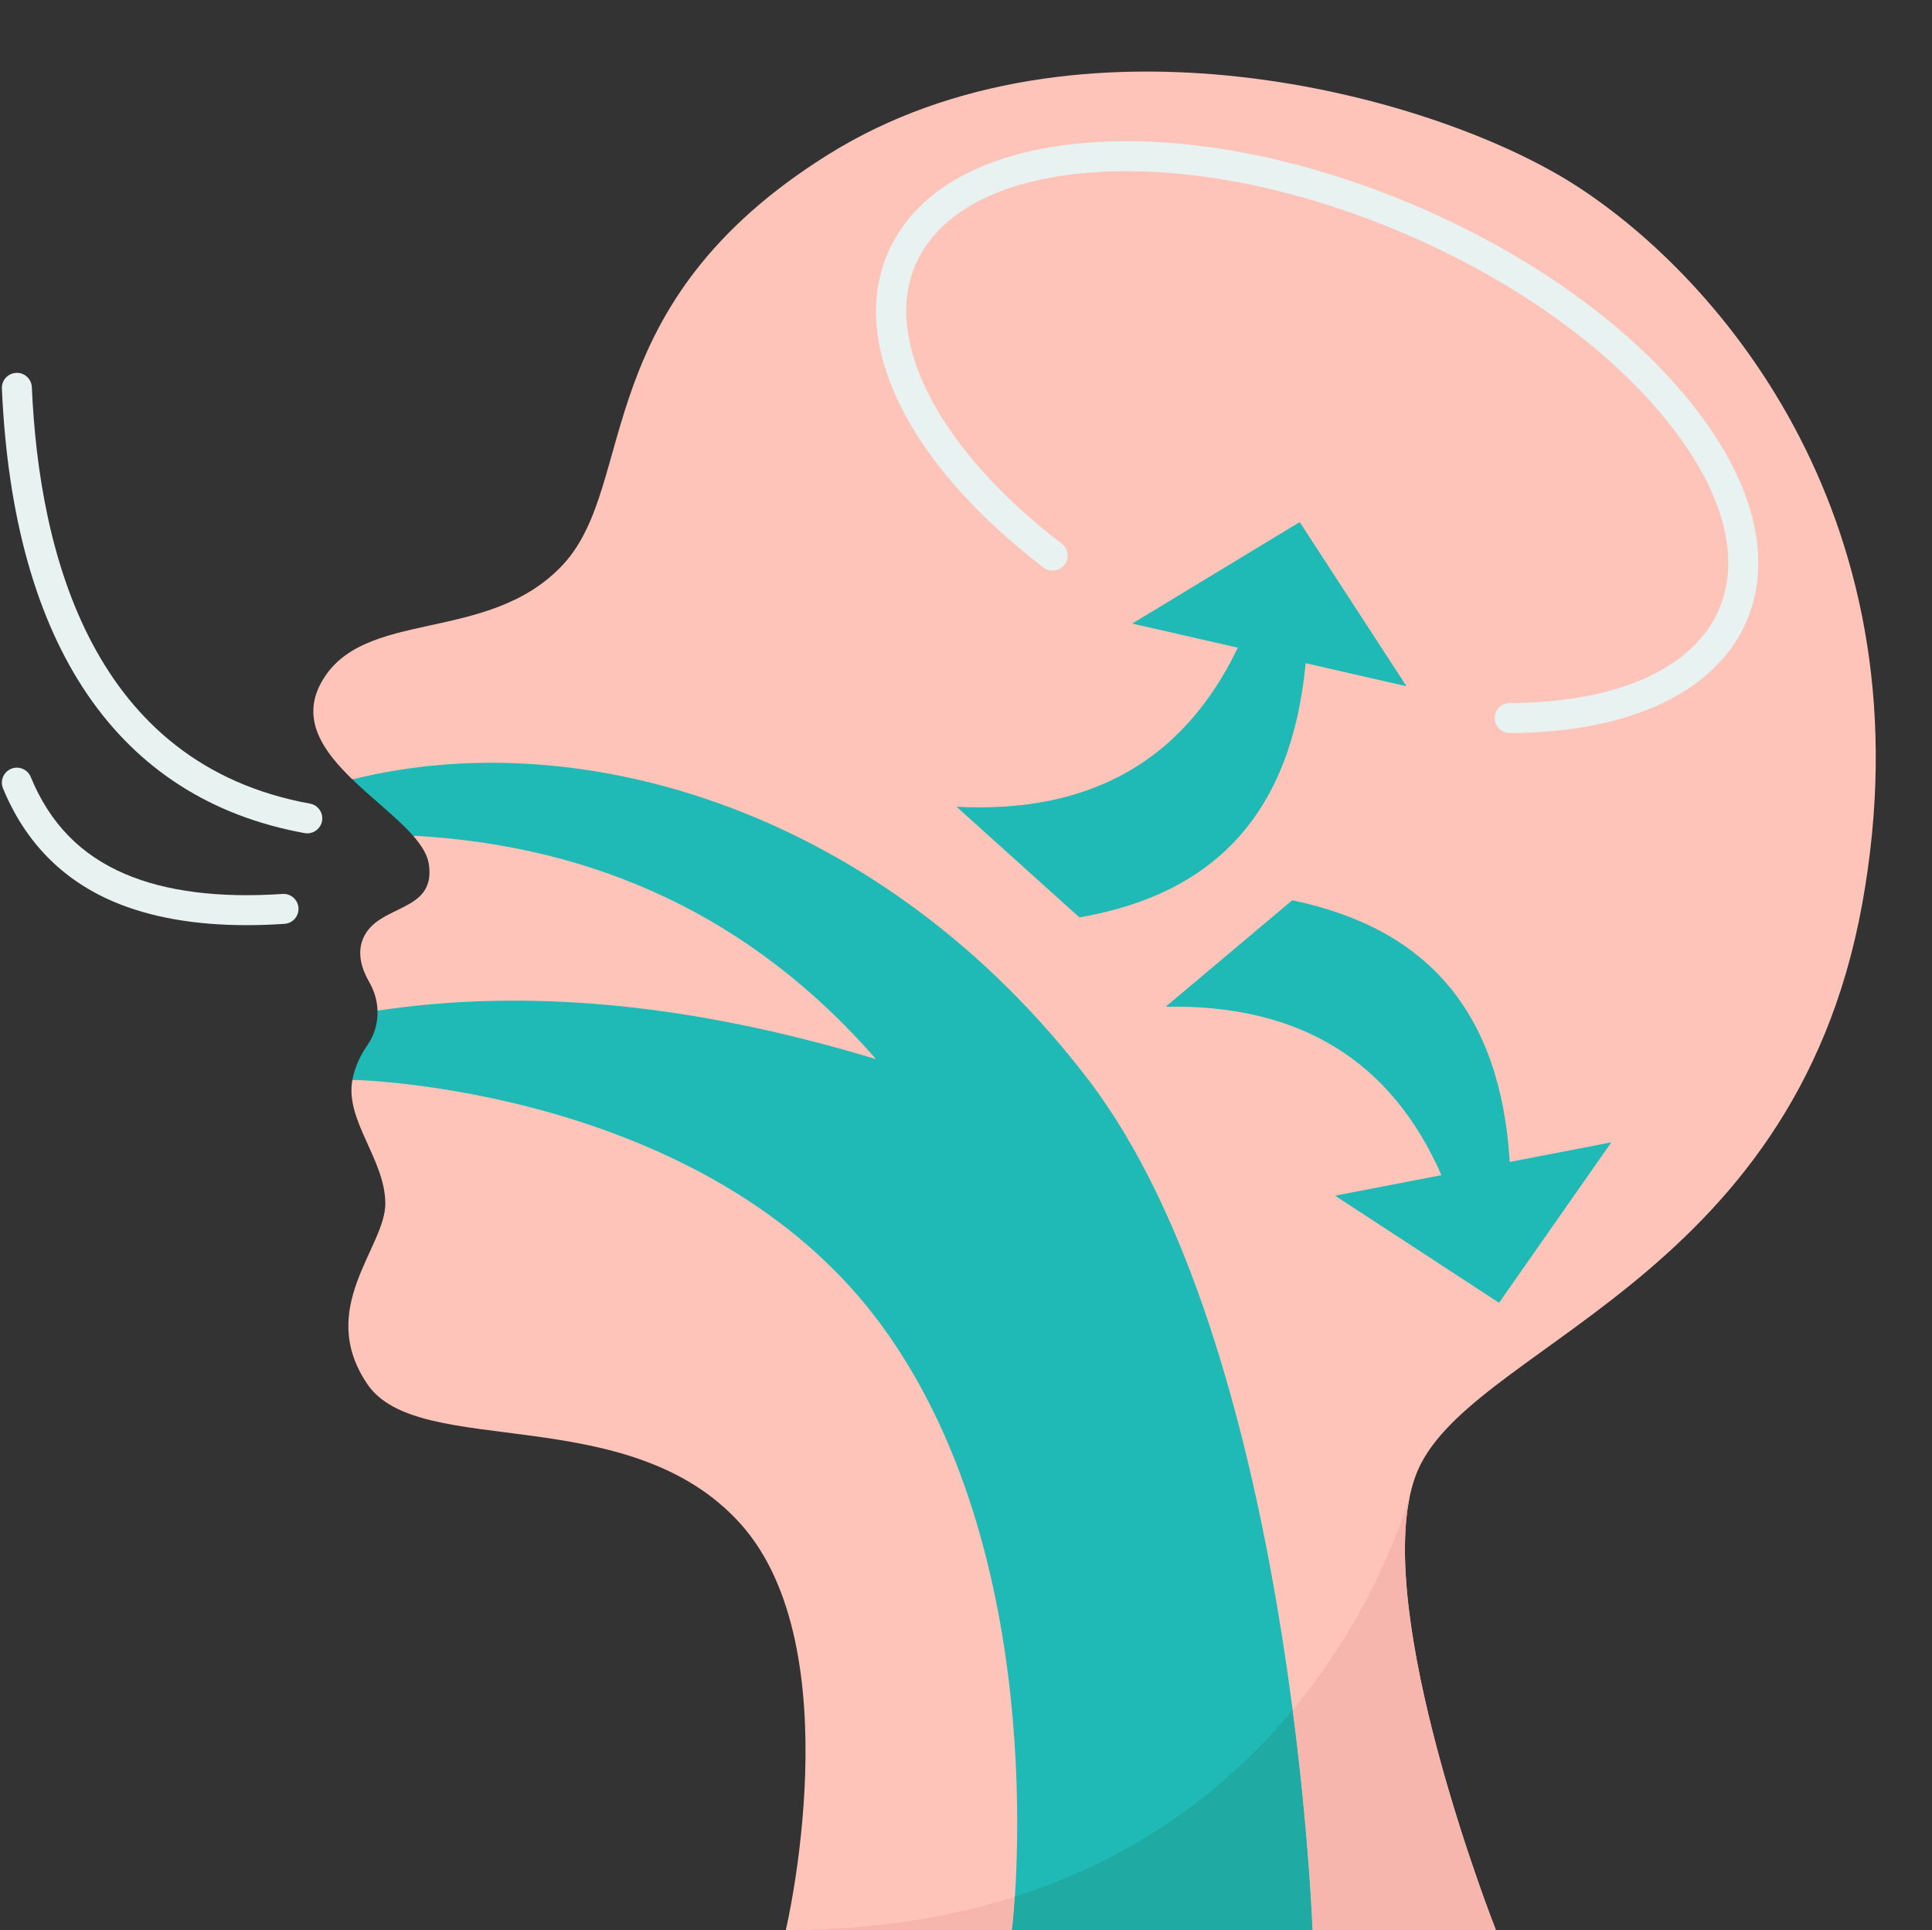
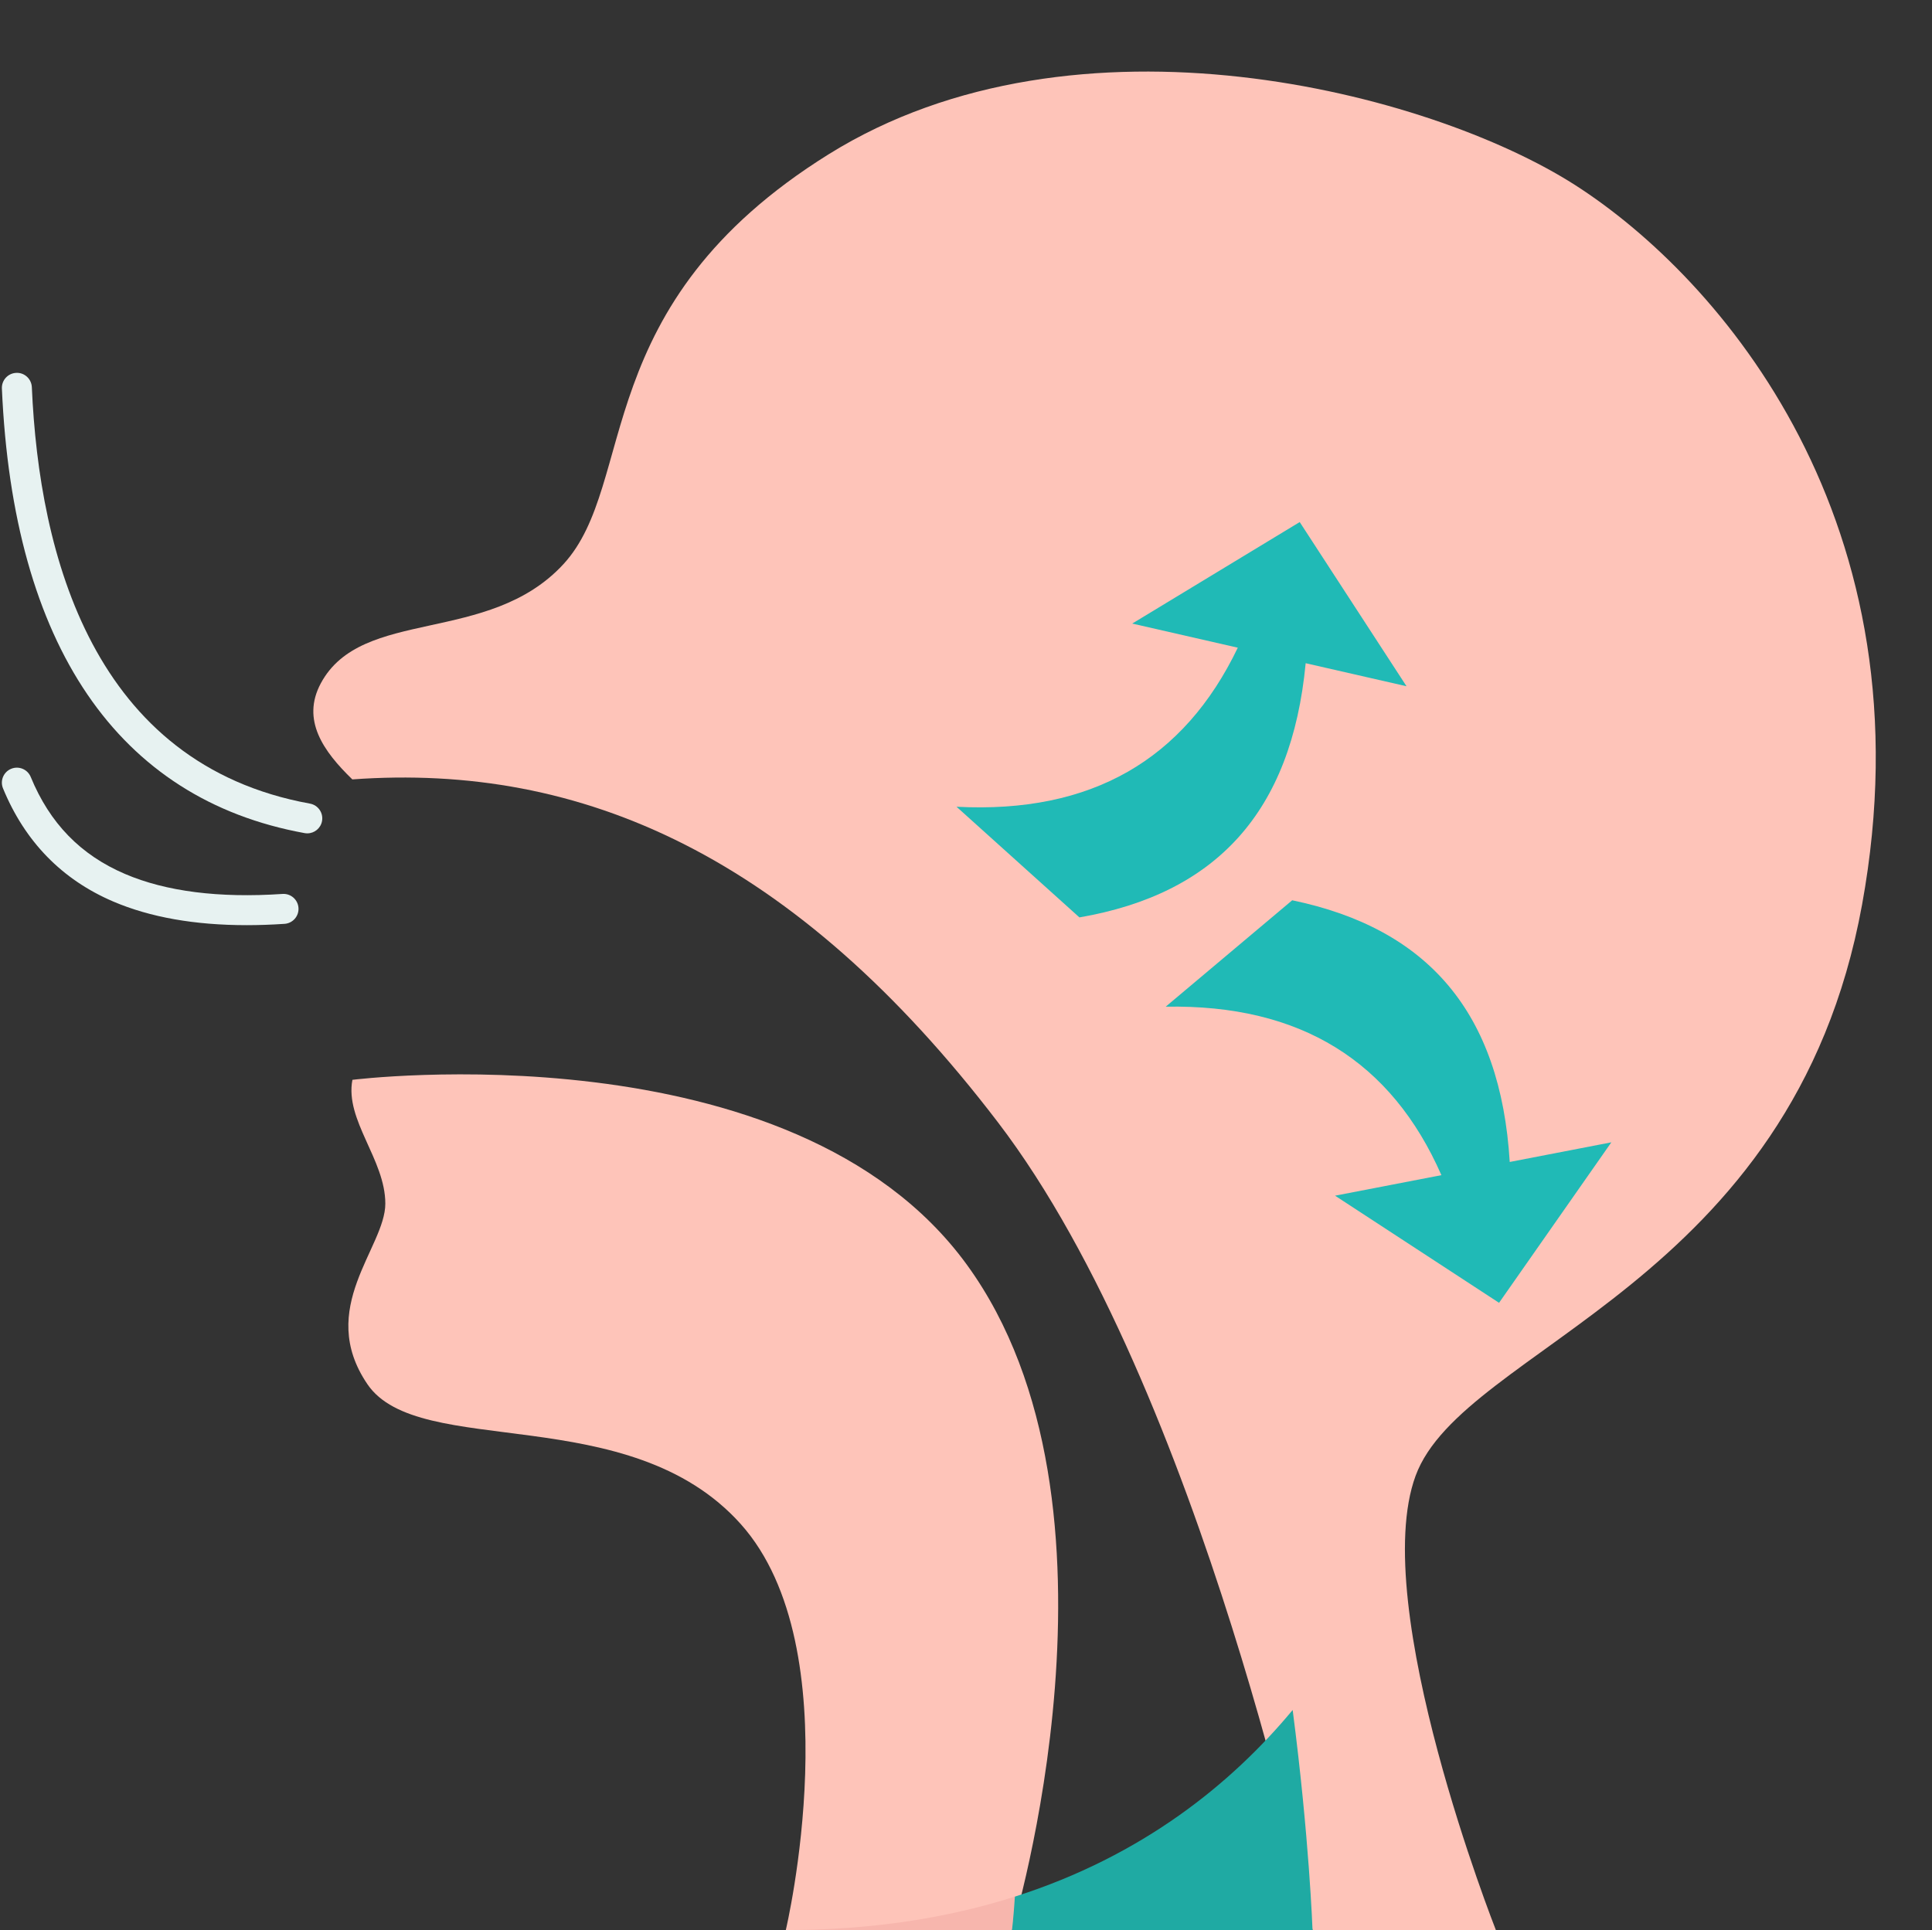
<svg xmlns="http://www.w3.org/2000/svg" height="515.1" preserveAspectRatio="xMidYMid meet" version="1.0" viewBox="-0.5 -19.1 515.5 515.1" width="515.5" zoomAndPan="magnify">
  <rect x="-0.5" y="-19.1" width="515.5" height="515.1" fill="#333333" stroke="none" />
  <g>
    <g id="change1_1">
      <path d="M257.477,318.427C304.067,382.487,269.521,496,269.521,496h-60.35c0,0,17.78-75.05-12.03-108.36 c-29.81-33.3-85.86-17.07-99.61-37.32c-13.76-20.24,4.78-36.44,4.78-48.19c0-11.76-10.84-22.27-8.78-33.04 C93.531,269.09,210.887,254.367,257.477,318.427z" fill="#fec4b9" />
    </g>
    <g id="change1_2">
-       <path d="M109.711,203.93c2.24,2.55,3.81,5.04,4.2,7.51c2.09,13.3-13.69,10.54-17.57,20.03 c-1.6,3.92-0.33,8.07,1.72,11.6c1.35,2.34,2.09,4.95,2.17,7.55c46.354,12.308,90.853,17.254,133.02,12.95 C210.354,214.859,169.264,194.837,109.711,203.93z" fill="#fec4b9" />
-     </g>
+       </g>
    <g id="change1_3">
      <path d="M419.791,30.3c38.81,24.87,95.13,90.13,76.55,192.04c-18.57,101.9-106.39,117.77-119.13,152.43 c-12.74,34.67,21.42,121.23,21.42,121.23h-48.92c0,0-29.545-144.344-83.925-215.554c-54.38-71.22-111.013-95.974-172.255-91.536 l-0.01,0.01c-7.79-7.54-13.65-15.88-8.43-25.64c10.93-20.41,44.77-10.13,64.74-31.81c19.98-21.68,6.2-69.17,70.79-109.41 C286.701-19.1,380.981,5.43,419.791,30.3z" fill="#fec4b9" />
    </g>
    <g id="change2_1">
      <path d="M429.441,285.77l-29.96,42.83l-43.76-28.59l28.38-5.48c-13.32-30.35-37.53-45.62-73.57-44.96 l33.76-28.4c36.22,7.52,55.62,29.98,58.04,69.84L429.441,285.77z" fill="#20bab6" />
    </g>
    <g id="change2_2">
      <path d="M346.291,120.23l28.5,43.82l-26.91-6.15c-3.77,39.75-23.93,61.55-60.37,67.84l-32.79-29.53 c36,1.88,60.71-12.57,75.05-42.45l-28.17-6.44L346.291,120.23z" fill="#20bab6" />
    </g>
    <g id="change2_3">
-       <path d="M349.711,496h-80.19c0,0,12.02-97.01-34.57-161.07s-141.42-65.84-141.42-65.84 c0.68-3.6,2.24-6.71,4.01-9.26c1.91-2.75,2.79-5.98,2.69-9.21c20.2-3.03,40.83-3.41,61.85-1.47c23.29,2.14,47.03,7.11,71.17,14.42 c-16.37-18.77-35.03-33.14-55.96-43.1c-20.37-9.69-42.89-15.2-67.58-16.54c-4.17-4.74-10.66-9.67-16.19-15.01l0.01-0.01 c61.93-15.44,142.01,8.96,196.39,80.18C344.301,340.3,349.711,496,349.711,496z" fill="#20bab6" />
-     </g>
+       </g>
    <g id="change3_1">
      <path d="M270.291,487.08c-0.37,5.68-0.77,8.92-0.77,8.92h-60.35C232.541,496,252.781,492.66,270.291,487.08z" fill="#f7b6ad" />
    </g>
    <g id="change4_1">
      <path d="M344.411,437.27c4.44,34.12,5.3,58.73,5.3,58.73h-80.19c0,0,0.4-3.24,0.77-8.92 C304.401,476.21,328.141,456.87,344.411,437.27z" fill="#1faaa3" />
    </g>
    <g id="change3_2">
-       <path d="M398.631,496h-48.92c0,0-0.86-24.61-5.3-58.73c19.13-23.03,27.96-46.43,31.22-56.87 C367.831,417.95,398.631,496,398.631,496z" fill="#f7b6ad" />
-     </g>
+       </g>
    <g id="change5_1">
-       <path d="M450.039,87.592c-16.657-20.416-42.466-38.783-72.674-51.72 c-30.207-12.931-61.312-18.928-87.583-16.893c-27.198,2.109-46.169,12.595-53.419,29.527c-10.363,24.222,5.57,56.353,41.58,83.853 c1.755,1.341,4.266,1.004,5.607-0.751s1.004-4.266-0.751-5.607c-32.458-24.787-47.798-53.97-39.081-74.346 c6.021-14.06,22.6-22.832,46.683-24.699c25.007-1.938,54.774,3.839,83.815,16.271c29.042,12.437,53.769,29.989,69.624,49.423 c15.27,18.716,20.364,36.766,14.344,50.825c-6.784,15.834-27.146,24.967-55.865,25.055c-2.209,0.007-3.995,1.803-3.988,4.012 c0.007,2.205,1.796,3.988,4,3.988c0.004,0,0.009,0,0.013,0c32.062-0.099,55.095-10.999,63.195-29.905 C472.788,129.693,467.284,108.728,450.039,87.592z" fill="#e7f2f1" />
-     </g>
+       </g>
    <g id="change5_2">
      <path d="M82.207,195.374c-57.804-10.514-72.261-66.24-74.21-111.138c-0.096-2.208-1.969-3.943-4.169-3.823 c-2.207,0.096-3.919,1.962-3.823,4.169c2.977,68.56,30.906,109.592,80.771,118.662c0.242,0.044,0.483,0.065,0.72,0.065 c1.896,0,3.58-1.354,3.931-3.285C85.822,197.852,84.38,195.77,82.207,195.374z" fill="#e7f2f1" />
    </g>
    <g id="change5_3">
      <path d="M74.882,219.479c-16.942,1.143-31.076-0.649-42.01-5.328c-11.861-5.065-20.094-13.535-25.171-25.892 c-0.84-2.044-3.179-3.021-5.22-2.18c-2.043,0.839-3.02,3.176-2.18,5.22c5.833,14.196,15.733,24.36,29.426,30.208 c9.801,4.193,21.742,6.304,35.602,6.304c3.257,0,6.624-0.117,10.09-0.351c2.204-0.148,3.871-2.056,3.722-4.26 C78.994,220.997,77.078,219.324,74.882,219.479z" fill="#e7f2f1" />
    </g>
  </g>
</svg>